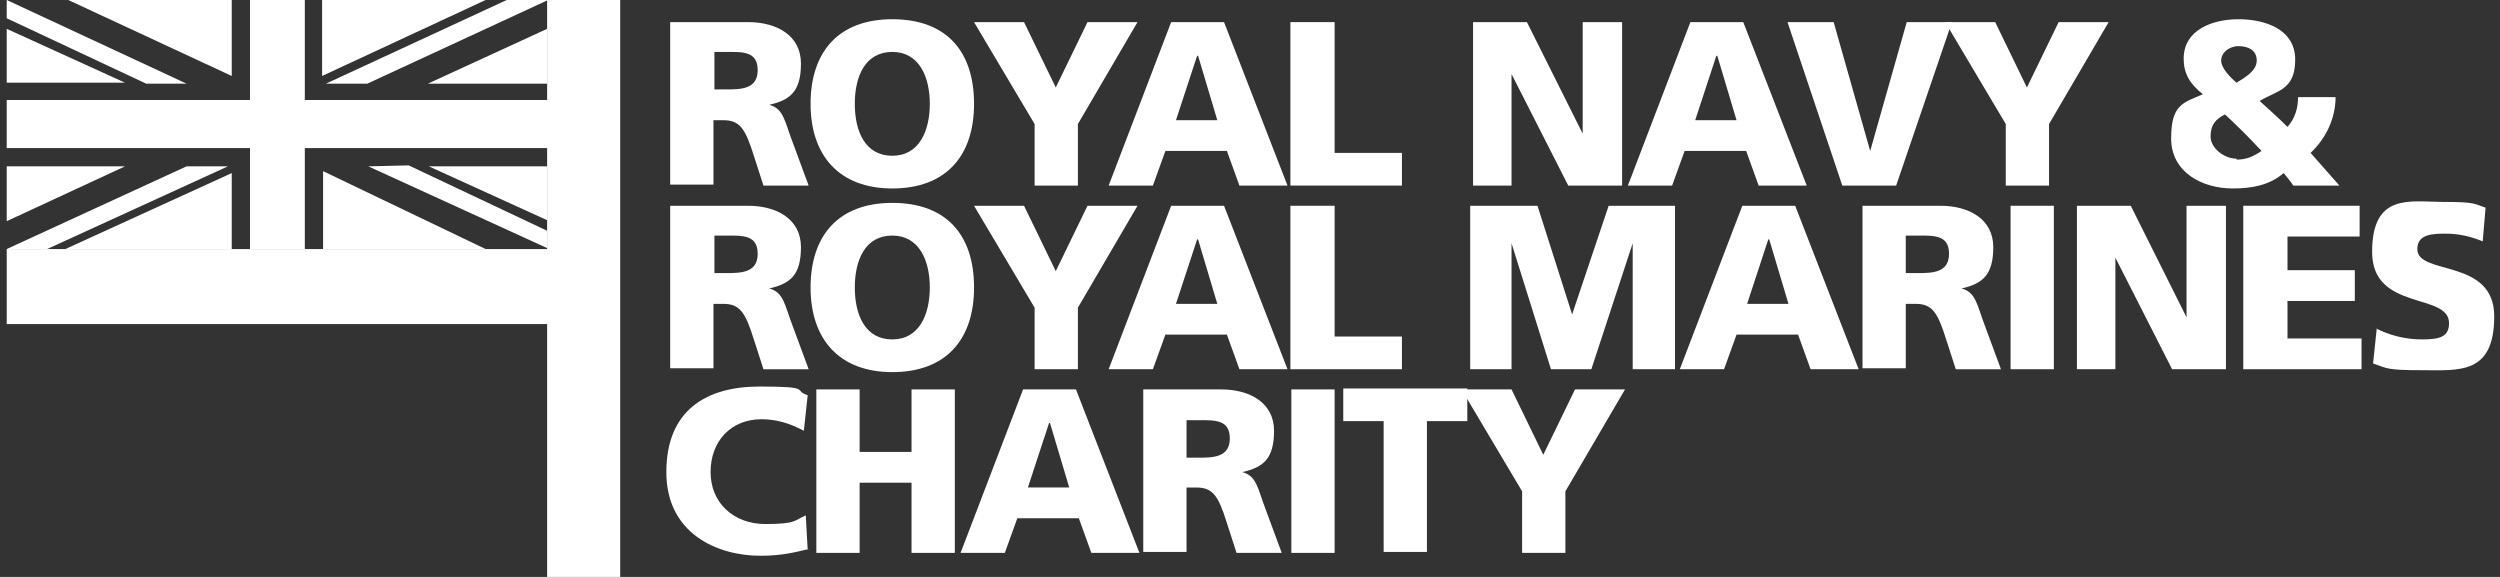
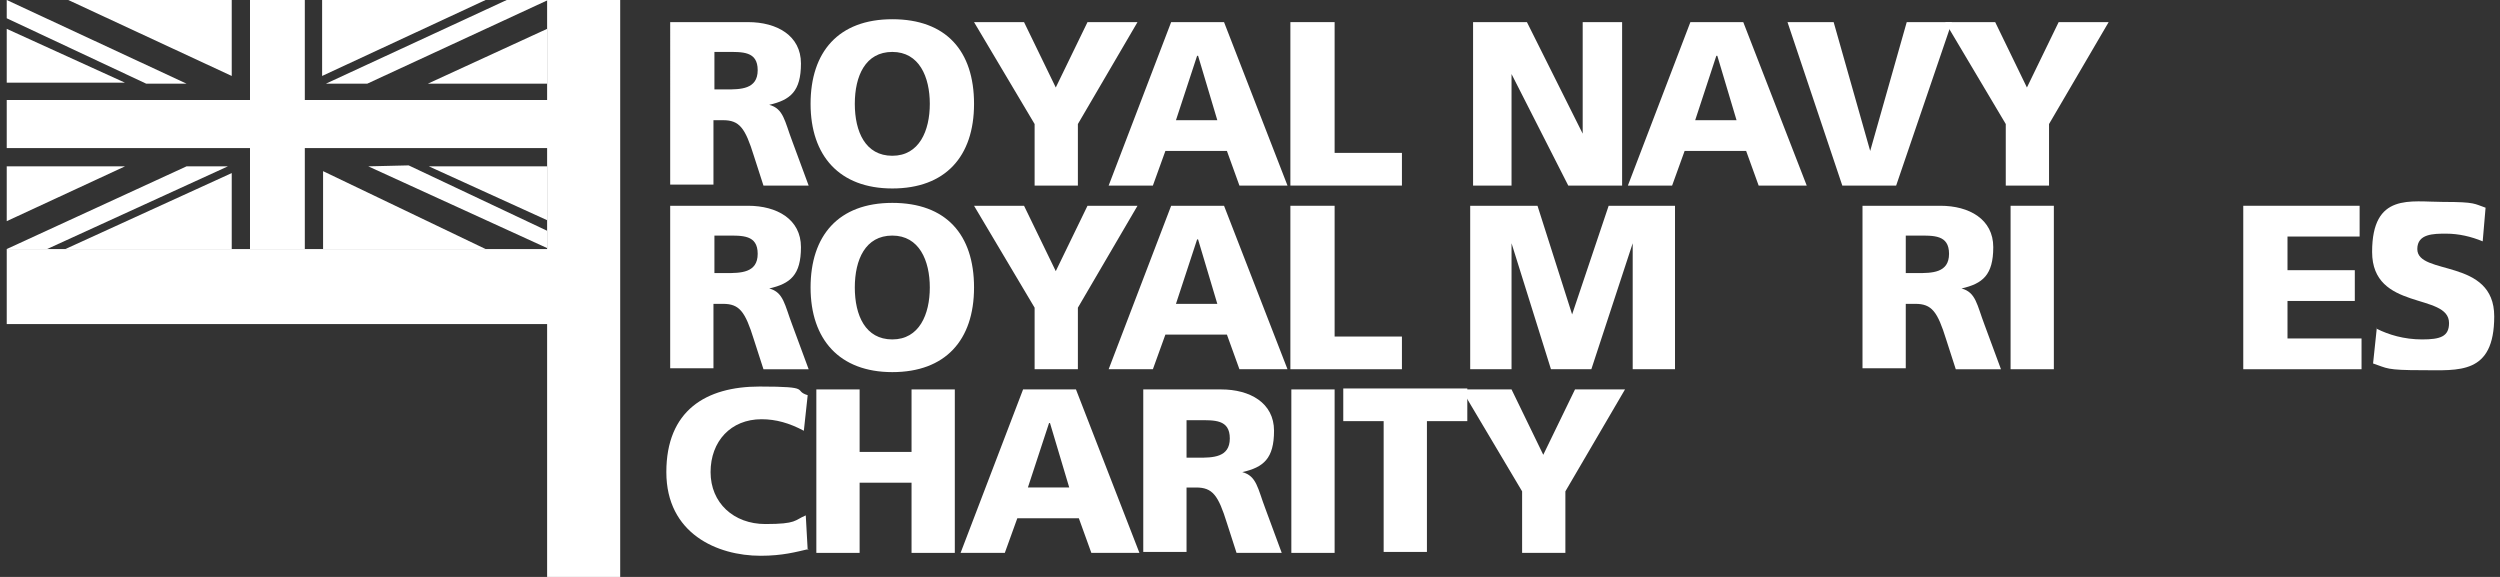
<svg xmlns="http://www.w3.org/2000/svg" viewBox="0 0 260 60">
  <rect x="0" y="0" width="260" height="60" fill="#333333" stroke="none" />
  <path d="m.7 10.4h57v5h-57z" fill="#fff" />
  <path d="m26 0h5.7v25.9h-5.7z" fill="#fff" />
  <path d="m56.9 0v25.9h-56.2v7.8h56.2v26.3h7.6v-60z" fill="#fff" />
  <path d="m69.7 2.3h8.1c3 0 5.5 1.4 5.5 4.3s-1.1 3.8-3.3 4.3c1.5.4 1.6 1.7 2.4 3.8l1.7 4.6h-4.7l-1-3.1c-.9-2.9-1.5-3.7-3.2-3.7h-1v6.7h-4.5zm4.6 7h1.2c1.5 0 3.3 0 3.3-2s-1.6-1.9-3.3-1.9h-1.2z" fill="#fff" />
  <path d="m92.8 2c5.6 0 8.5 3.3 8.5 8.8s-3 8.8-8.5 8.8-8.5-3.4-8.5-8.8 2.9-8.8 8.5-8.8zm0 14.2c2.8 0 3.9-2.6 3.9-5.4s-1.1-5.4-3.9-5.4-3.9 2.5-3.9 5.4 1.1 5.4 3.9 5.4z" fill="#fff" />
  <path d="m107.6 12.9-6.3-10.6h5.2l3.3 6.8 3.3-6.8h5.2l-6.2 10.6v6.4h-4.5z" fill="#fff" />
  <path d="m121.7 2.3h5.6l6.6 17h-5l-1.3-3.6h-6.4l-1.3 3.6h-4.6l6.5-17zm2.8 3.5-2.2 6.7h4.3l-2-6.7z" fill="#fff" />
  <path d="m134.3 2.3h4.5v13.6h7v3.4h-11.6v-17z" fill="#fff" />
  <path d="m153 2.3h5.8l5.8 11.6v-11.6h4.1v17h-5.6l-5.9-11.6v11.6h-4v-17z" fill="#fff" />
  <path d="m175.7 2.3h5.6l6.6 17h-5l-1.3-3.6h-6.4l-1.3 3.6h-4.6l6.5-17zm2.8 3.5-2.2 6.7h4.3l-2-6.7z" fill="#fff" />
  <path d="m185.9 2.3h4.8l3.8 13.4 3.8-13.4h4.7l-5.8 17h-5.6l-5.7-17z" fill="#fff" />
  <path d="m208.6 12.9-6.3-10.6h5.2l3.3 6.8 3.3-6.8h5.2l-6.2 10.6v6.4h-4.5z" fill="#fff" />
-   <path d="m242.9 10.1c0 2.2-1 4.3-2.6 5.8l3 3.4h-4.8c-.3-.5-.7-.9-1-1.3-1.5 1.3-3.4 1.6-5.3 1.6-3.2 0-6.4-1.7-6.4-5.2s1.2-3.7 3.3-4.6c-1.4-1.1-2-2.2-2-3.7 0-3 3-4.1 5.7-4.1s5.9 1 5.9 4.2-1.9 3.2-3.7 4.3c1 .9 2 1.8 2.9 2.7.8-.9 1.1-2 1.1-3.1zm-10.3 6.5c1 0 1.7-.3 2.6-.9-1.2-1.3-2.5-2.6-3.8-3.8-1 .5-1.5 1.1-1.5 2.3s1.4 2.3 2.7 2.3zm0-8c.8-.5 2.1-1.2 2.1-2.3s-.9-1.5-1.9-1.5-1.8.7-1.8 1.5 1 1.8 1.6 2.3z" fill="#fff" />
  <g fill="#fff">
    <path d="m69.7 21.4h8.1c3 0 5.5 1.4 5.5 4.3s-1.1 3.8-3.3 4.3c1.5.4 1.6 1.7 2.4 3.8l1.7 4.6h-4.7l-1-3.1c-.9-2.9-1.5-3.7-3.2-3.7h-1v6.7h-4.5v-17zm4.6 7h1.2c1.5 0 3.3 0 3.3-2s-1.6-1.9-3.3-1.9h-1.2z" />
    <path d="m92.8 21.1c5.6 0 8.5 3.3 8.5 8.8s-3 8.8-8.5 8.8-8.5-3.4-8.5-8.8 2.9-8.8 8.5-8.8zm0 14.2c2.8 0 3.9-2.6 3.9-5.4s-1.1-5.4-3.9-5.4-3.9 2.5-3.9 5.4 1.1 5.4 3.9 5.4z" />
    <path d="m107.6 32-6.3-10.6h5.2l3.3 6.8 3.3-6.8h5.2l-6.2 10.6v6.4h-4.5z" />
    <path d="m121.7 21.4h5.6l6.6 17h-5l-1.3-3.6h-6.4l-1.3 3.6h-4.6l6.5-17zm2.8 3.5-2.2 6.7h4.3l-2-6.7z" />
    <path d="m134.3 21.4h4.5v13.6h7v3.4h-11.6v-17z" />
    <path d="m152.8 21.4h7.1l3.6 11.3 3.8-11.3h6.9v17h-4.4v-13.1l-4.3 13.1h-4.2l-4.1-13.1v13.1h-4.3v-17z" />
-     <path d="m181.1 21.4h5.6l6.6 17h-5l-1.3-3.6h-6.4l-1.3 3.6h-4.6l6.5-17zm2.8 3.5-2.2 6.7h4.3l-2-6.7z" />
    <path d="m193.7 21.4h8.1c3 0 5.5 1.4 5.5 4.3s-1.1 3.8-3.3 4.3c1.5.4 1.6 1.7 2.4 3.8l1.7 4.6h-4.7l-1-3.1c-.9-2.9-1.5-3.7-3.2-3.7h-1v6.7h-4.5v-17zm4.5 7h1.2c1.5 0 3.3 0 3.3-2s-1.6-1.9-3.3-1.9h-1.2z" />
    <path d="m209.1 21.4h4.5v17h-4.5z" />
-     <path d="m215.8 21.4h5.8l5.8 11.6v-11.6h4.1v17h-5.6l-5.9-11.6v11.6h-4v-17z" />
    <path d="m233.4 21.4h12v3.2h-7.5v3.5h7v3.2h-7v3.9h7.7v3.2h-12.3v-17z" />
    <path d="m247.2 34.2c1.2.6 2.8 1.1 4.7 1.1s2.8-.3 2.8-1.7c0-3.2-8-1.2-8-7.4s4-5.2 7.4-5.2 3.2.2 4.4.6l-.3 3.5c-1.2-.5-2.5-.8-3.8-.8s-3 0-3 1.6c0 2.8 8 .9 8 7s-3.7 5.6-7.5 5.6-3.6-.2-5.1-.7l.4-3.8z" />
  </g>
  <path d="m84.1 57.1c-1.3.3-2.7.7-5 .7-4.5 0-9.8-2.3-9.8-8.7s4.1-8.9 9.7-8.9 3.4.4 5 .9l-.4 3.7c-1.5-.8-2.9-1.2-4.4-1.2-3.2 0-5.3 2.3-5.3 5.5s2.4 5.4 5.7 5.4 3-.4 4.2-.9l.2 3.6z" fill="#fff" />
  <path d="m84.9 40.5h4.5v6.5h5.4v-6.5h4.5v17h-4.5v-7.3h-5.4v7.3h-4.5z" fill="#fff" />
  <path d="m106.3 40.5h5.6l6.6 17h-5l-1.3-3.6h-6.4l-1.3 3.6h-4.6l6.5-17zm2.8 3.5-2.2 6.7h4.3l-2-6.7z" fill="#fff" />
  <path d="m118.9 40.5h8.1c3 0 5.5 1.4 5.5 4.3s-1.1 3.8-3.3 4.3c1.5.4 1.6 1.7 2.4 3.8l1.7 4.6h-4.7l-1-3.1c-.9-2.9-1.5-3.7-3.2-3.7h-1v6.7h-4.5v-17zm4.5 7.1h1.2c1.5 0 3.3 0 3.3-2s-1.6-1.9-3.3-1.9h-1.2v3.8z" fill="#fff" />
  <path d="m134.3 40.5h4.5v17h-4.5z" fill="#fff" />
  <path d="m143.9 43.8h-4.2v-3.4h12.9v3.4h-4.2v13.6h-4.5z" fill="#fff" />
  <path d="m158.3 51.1-6.3-10.6h5.2l3.3 6.8 3.3-6.8h5.2l-6.2 10.6v6.4h-4.5z" fill="#fff" />
  <path d="m.7 3v5.6h12.3z" fill="#fff" />
  <path d="m.7 0v1.9l14.5 6.8h4.2z" fill="#fff" />
  <path d="m7.1 0h17v7.9z" fill="#fff" />
  <path d="m.7 17.3v5.7l12.3-5.7z" fill="#fff" />
  <path d="m50.5 0h-17v7.9z" fill="#fff" />
  <path d="m52.7 0h4.3l-18.8 8.7h-4.3z" fill="#fff" />
  <path d="m44.5 8.7h12.4v-5.7z" fill="#fff" />
  <path d="m44.6 17.3h12.3v5.6z" fill="#fff" />
  <path d="m42.5 17.2 14.4 6.8v1.8l-18.6-8.5z" fill="#fff" />
  <path d="m33.6 17.8v8.1h16.9z" fill="#fff" />
  <path d="m24.1 18v7.9h-17.3z" fill="#fff" />
  <path d="m23.7 17.3h-4.3l-18.7 8.6h4.2z" fill="#fff" />
</svg>